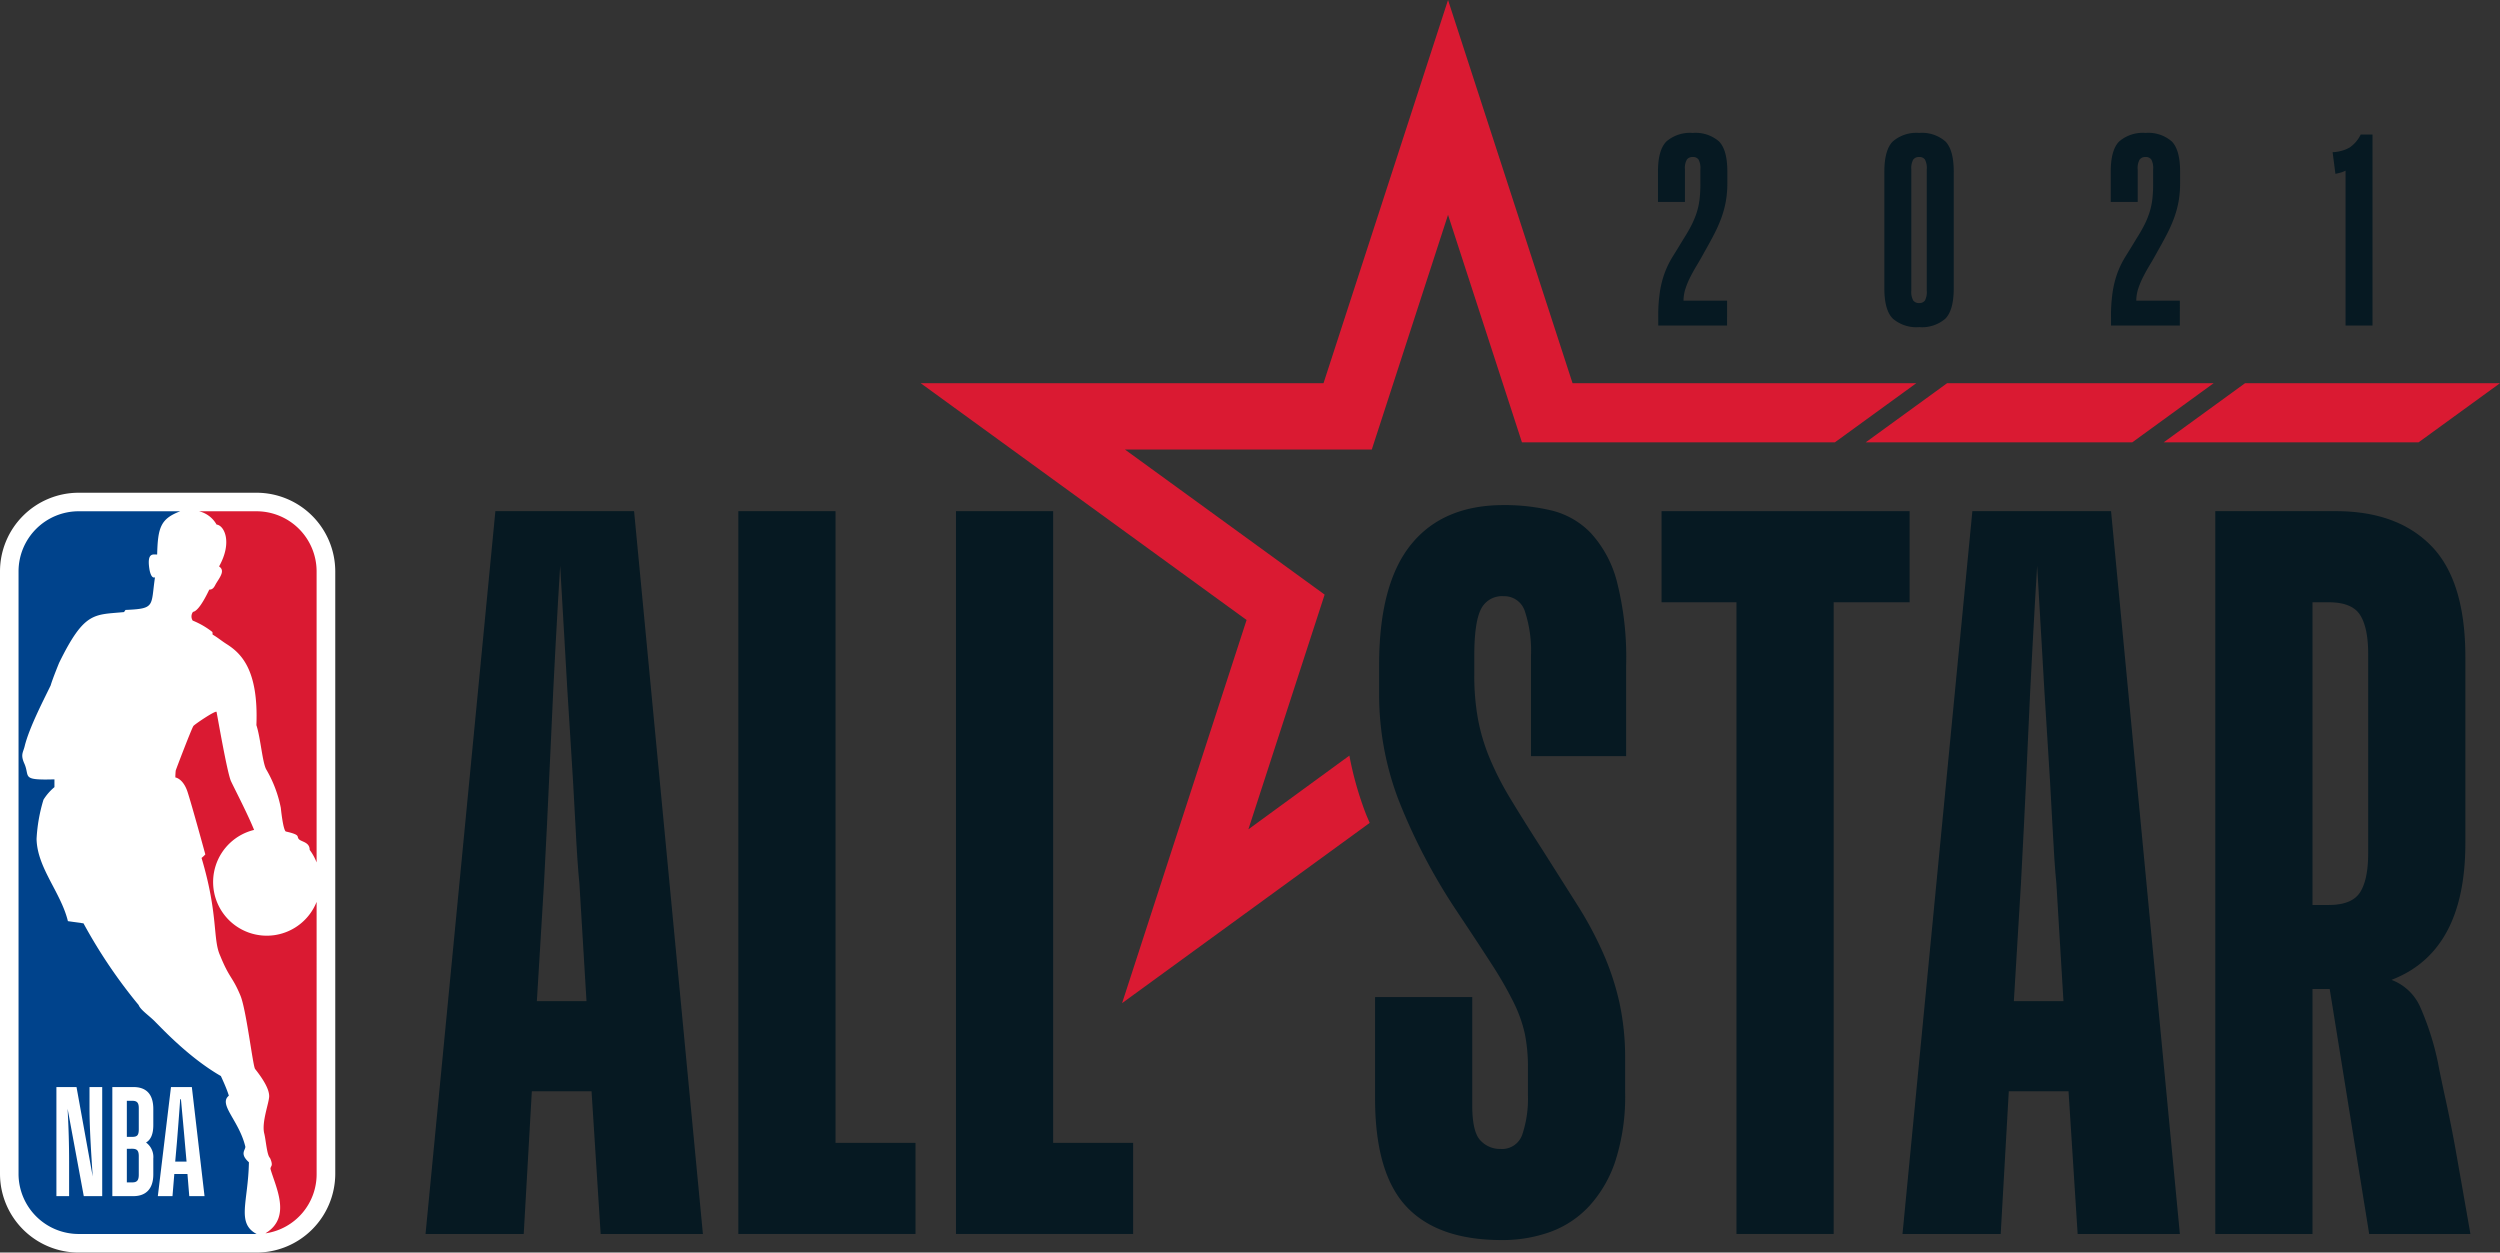
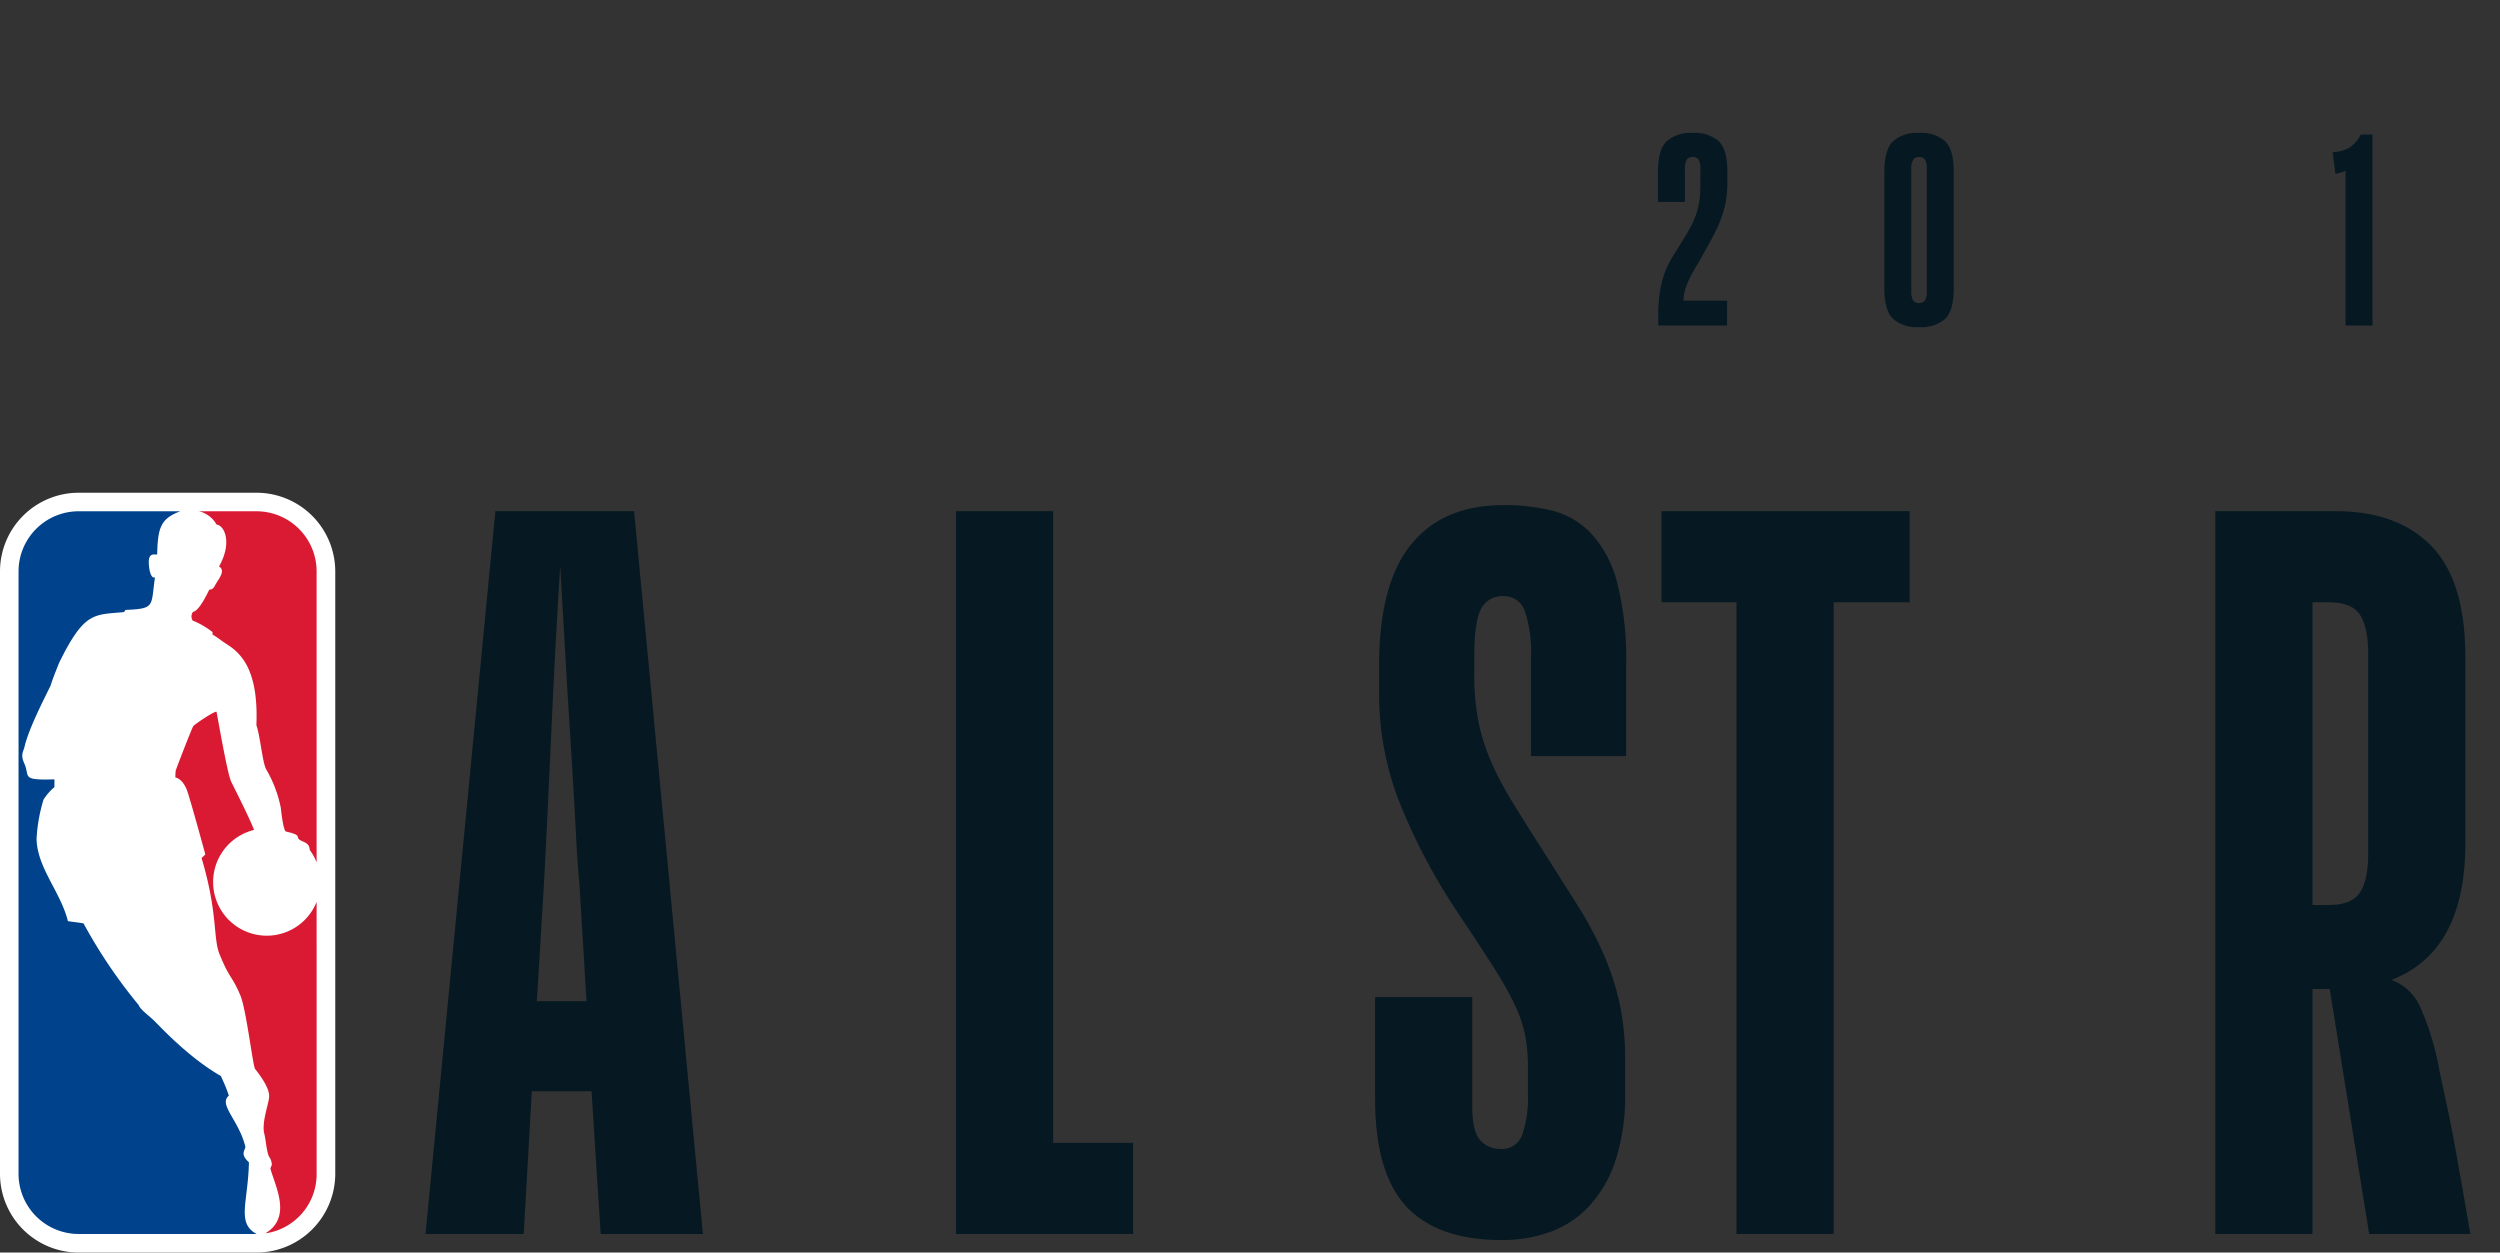
<svg xmlns="http://www.w3.org/2000/svg" height="194.824" width="388.85" version="1.1" viewBox="0 0 388.85 194.824">
  <rect x="0" y="0" width="388.85" height="194.824" fill="#333333" stroke="none" />
  <defs>
    <style>.cls-1{fill:#fff;}.cls-2{fill:#da1a32;}.cls-3{fill:#00438c;}.cls-4{fill:#061922;}</style>
  </defs>
  <title>2021 NBA All-Star Game logo</title>
  <path class="cls-1" d="M39.906,76.64H12.234A12.246,12.246,0,0,0,0,88.873v93.702a12.254,12.254,0,0,0,12.234,12.249h27.652a12.278,12.278,0,0,0,12.261-12.249V88.873a12.254,12.254,0,0,0-12.241-12.233" />
  <path class="cls-2" d="M33.042,98.306l.029.399c.845.493,1.272.892,2.122,1.44,2.256,1.422,5.038,3.946,4.687,12.647.632,1.898.912,5.626,1.495,6.821a19.191,19.191,0,0,1,2.303,6.048s.339,3.423.781,3.671c2.334.526,1.66.756,2,1.157.362.468,1.71.446,1.71,1.701a8.155,8.155,0,0,1,1.076,1.953V88.873a9.356,9.356,0,0,0-9.341-9.349H30.965a4.281,4.281,0,0,1,2.721,2.07c1.155.099,2.526,2.686.389,6.509.947.629.208,1.573-.473,2.667-.198.35-.416.972-1.048.932-.811,1.707-1.794,3.363-2.533,3.467a1.191,1.191,0,0,0-.05,1.356,12.714,12.714,0,0,1,3.071,1.78" />
  <path class="cls-2" d="M49.246,140.277a8.344,8.344,0,1,1-9.726-11.191c-.962-2.406-2.991-6.303-3.594-7.584-.57-1.269-1.945-9.197-2.24-10.766-.069-.342-3.598,2.049-3.604,2.196-.206.201-2.649,6.578-2.751,6.922a10.014,10.014,0,0,0-.055,1.07s1.202.148,1.893,2.243c.684,2.092,2.768,9.73,2.768,9.73a5.033,5.033,0,0,1-.588.548c2.634,8.816,1.713,12.611,2.895,15.196,1.485,3.644,1.886,3.167,3.16,6.229.915,2.231,1.935,11.009,2.275,11.398,1.422,1.802,2.188,3.212,2.188,4.228,0,1.023-1.205,4.047-.766,5.807.267,1.036.406,3.359.888,3.799,0,0,.443.873.225,1.259-.062.134-.188.337-.132.496.785,2.769,3.316,7.49-.783,9.963h.087a9.292,9.292,0,0,0,7.862-9.244Z" />
  <path class="cls-3" d="M38.717,180.779c-1.502-1.341-.5-1.908-.558-2.437-.992-4.094-4.243-6.568-2.562-7.919-.414-1.353-1.259-3.049-1.229-3.048-5.066-2.909-9.381-7.634-10.114-8.328-.888-.966-2.402-1.935-2.686-2.719a79.73,79.73,0,0,1-8.581-12.71l-2.424-.342c-1.103-4.504-4.784-8.28-4.875-12.796a25.319,25.319,0,0,1,1.075-6.094,8.159,8.159,0,0,1,1.705-1.955v-1.209c-5.287.151-3.767-.389-4.677-2.446-.64-1.422-.183-1.735.049-2.722.709-2.914,3.066-7.408,4.042-9.45C8.178,105.573,9.199,103.089,9.199,103.089c3.939-8.025,5.411-7.433,10.092-7.886l.23-.334c4.691-.201,3.923-.555,4.585-5.073-.684.293-.887-1.415-.887-1.415-.374-2.572.711-2.084,1.225-2.136.111-4.228.543-5.557,3.592-6.722H12.24a9.355,9.355,0,0,0-9.356,9.354v93.697A9.356,9.356,0,0,0,12.24,191.934H39.907c-3.168-1.712-1.298-4.969-1.19-11.155" />
-   <path class="cls-1" d="M17.473,186.046V169.081h3.291c1.904,0,3.081,1.023,3.081,3.4v2.518c0,1.542-.471,2.328-1.13,2.707a2.79,2.79,0,0,1,1.13,2.494v2.473c0,2.328-1.247,3.373-3.081,3.373Zm2.256-7.366v5.229h.87c.776,0,.987-.406.987-1.214v-2.873c0-.833-.258-1.142-1.011-1.142Zm0-7.46v5.608h.847c.8,0,1.011-.287,1.011-1.212v-3.254c0-.786-.236-1.142-.987-1.142Zm9.428,11.381H27.112l-.283,3.445H24.549l2.045-16.965h3.245l1.973,16.965H29.439Zm-1.013-11.619h-.117c-.139,2.044-.422,5.631-.516,6.773l-.258,2.92h1.764l-.26-2.92c-.094-1.163-.422-4.704-.612-6.773M10.749,186.046H8.774V169.081H11.902l2.515,13.901c-.211-3.326-.495-7.341-.495-10.764V169.081h1.976v16.965H13.03L10.514,172.454c.166,3.136.235,5.634.235,8.246Z" />
-   <path class="cls-2" d="M349.201,59.599l-12.667,9.205H376.182l12.668-9.205Zm-104.608,0L225.227,0,205.861,59.599H143.198l50.696,36.834L174.529,156.028l38.512-28.033c-.2-.491-.434-.994-.62-1.48a52.115,52.115,0,0,1-2.54-8.986l-15.709,11.467,11.862-36.508-31.055-22.562h38.388l11.86-36.507,11.498,35.385h48.669l12.67-9.205Zm58.263,0-12.668,9.205h41.459l12.667-9.205Z" />
  <path class="cls-4" d="M92.008,169.732H82.721l-1.261,22.202H66.187L77.052,79.506H98.625l10.705,112.429H93.427Zm-8.503-14.015h7.718l-1.101-18.266q-.322-3.148-.63-9.369-.319-6.216-.788-13.461-.475-7.242-.867-14.409-.395-7.164-.707-12.204-.319,5.042-.711,12.283-.395,7.245-.707,14.486-.317,7.247-.63,13.465-.314,6.221-.471,9.21Z" />
-   <polygon class="cls-4" points="142.397 191.934 114.841 191.934 114.841 79.507 129.957 79.507 129.957 177.762 142.397 177.762 142.397 191.934" />
  <polygon class="cls-4" points="176.248 191.934 148.693 191.934 148.693 79.507 163.809 79.507 163.809 177.762 176.248 177.762 176.248 191.934" />
  <path class="cls-4" d="M252.773,169.89a32.806,32.806,0,0,1-1.497,10.628,19.354,19.354,0,0,1-4.094,7.084,15.489,15.489,0,0,1-6.062,4.015,21.926,21.926,0,0,1-7.557,1.261q-9.92,0-14.803-5.197-4.883-5.195-4.882-16.848V155.088h15.116v16.849q0,4.096,1.259,5.432a4.145,4.145,0,0,0,3.15,1.339,3.314,3.314,0,0,0,3.386-2.283,17.524,17.524,0,0,0,.867-6.063v-4.251a26.374,26.374,0,0,0-.473-5.276,21.328,21.328,0,0,0-1.732-4.882,59.084,59.084,0,0,0-3.385-5.904q-2.127-3.307-5.592-8.503a91.784,91.784,0,0,1-8.897-17.005,45.957,45.957,0,0,1-3.069-16.534V103.44q0-12.593,4.959-18.737,4.961-6.141,14.409-6.142a31.339,31.339,0,0,1,7.559.865,12.588,12.588,0,0,1,6.06,3.546,17.767,17.767,0,0,1,4.017,7.557A47.644,47.644,0,0,1,252.93,103.44v14.172H238.128V102.024a19.549,19.549,0,0,0-.944-6.928,3.35,3.35,0,0,0-3.308-2.362,3.638,3.638,0,0,0-3.544,2.049q-1.023,2.047-1.021,7.242v2.992a37.649,37.649,0,0,0,.55,6.692,30.099,30.099,0,0,0,1.81,6.141,47.174,47.174,0,0,0,3.306,6.456q2.044,3.387,4.882,7.794,2.99,4.725,5.433,8.583a57.014,57.014,0,0,1,4.094,7.638,41.401,41.401,0,0,1,2.52,7.715,40.482,40.482,0,0,1,.867,8.66Z" />
  <polygon class="cls-4" points="258.439 79.506 297.019 79.506 297.019 93.679 285.207 93.679 285.207 191.933 270.091 191.933 270.091 93.679 258.439 93.679 258.439 79.506" />
-   <path class="cls-4" d="M321.739,169.732h-9.291l-1.259,22.202H295.914l10.868-112.429H328.352l10.705,112.429H323.157ZM313.236,155.718h7.715l-1.101-18.266q-.317-3.148-.63-9.369-.314-6.216-.788-13.461-.47-7.242-.865-14.409-.397-7.164-.709-12.204-.314,5.042-.707,12.283-.395,7.245-.711,14.486-.314,7.247-.629,13.465-.317,6.221-.473,9.21Z" />
  <path class="cls-4" d="M362.362,153.829h-2.679v38.106h-15.116V79.506h18.739q9.603,0,14.88,5.433,5.273,5.431,5.276,17.243v28.971q0,16.85-11.495,21.257a7.925,7.925,0,0,1,4.488,4.253,43.586,43.586,0,0,1,2.756,8.66q.312,1.732,1.259,6.062.945,4.33,1.732,8.897.946,5.354,2.049,11.653H368.503Zm-2.679-60.151v47.081h2.52q3.623,0,4.882-1.968,1.257-1.969,1.261-6.064V101.708q0-4.091-1.261-6.062-1.26-1.969-4.882-1.968Z" />
  <path class="cls-4" d="M268.628,50.632H257.924v-1.331a24.56,24.56,0,0,1,.283-4.077A15.147,15.147,0,0,1,258.994,42.27a14.457,14.457,0,0,1,1.224-2.436q.719-1.144,1.594-2.6c.495-.776.912-1.49,1.244-2.142a13.358,13.358,0,0,0,.831-1.976,10.992,10.992,0,0,0,.459-2.08,20.63,20.63,0,0,0,.131-2.454v-2.246a2.828,2.828,0,0,0-.283-1.519,1.034,1.034,0,0,0-.897-.396,1.089,1.089,0,0,0-.919.396,2.657,2.657,0,0,0-.303,1.519v5.076H257.881V26.708q0-3.412,1.331-4.722a5.624,5.624,0,0,1,4.085-1.309,5.543,5.543,0,0,1,4.064,1.309q1.31,1.31,1.311,4.722v1.707a16.405,16.405,0,0,1-.241,2.932,15.639,15.639,0,0,1-.697,2.558,22.333,22.333,0,0,1-1.115,2.518q-.656,1.27-1.487,2.726-.611,1.124-1.2,2.1c-.392.652-.744,1.284-1.048,1.894a12.331,12.331,0,0,0-.743,1.809,5.899,5.899,0,0,0-.283,1.81h6.771Z" />
  <path class="cls-4" d="M298.509,20.676a5.54,5.54,0,0,1,4.064,1.309q1.31,1.31,1.311,4.722V44.848q0,3.412-1.311,4.724A5.54,5.54,0,0,1,298.509,50.881a5.621,5.621,0,0,1-4.085-1.309q-1.333-1.313-1.331-4.724V26.707q0-3.41,1.331-4.722a5.621,5.621,0,0,1,4.085-1.309m1.18,5.658a2.812,2.812,0,0,0-.285-1.519,1.029,1.029,0,0,0-.895-.394,1.087,1.087,0,0,0-.919.394,2.66,2.66,0,0,0-.303,1.519V45.223a2.657,2.657,0,0,0,.303,1.519,1.087,1.087,0,0,0,.919.394,1.029,1.029,0,0,0,.895-.394,2.809,2.809,0,0,0,.285-1.519Z" />
-   <path class="cls-4" d="M339.051,50.632H328.347v-1.331a24.741,24.741,0,0,1,.283-4.077,15.266,15.266,0,0,1,.786-2.954,14.457,14.457,0,0,1,1.224-2.436q.719-1.144,1.594-2.6c.495-.776.912-1.49,1.246-2.142a13.526,13.526,0,0,0,.83-1.976,10.864,10.864,0,0,0,.459-2.08,20.281,20.281,0,0,0,.131-2.454v-2.246a2.828,2.828,0,0,0-.283-1.519,1.034,1.034,0,0,0-.897-.396,1.083,1.083,0,0,0-.917.396,2.64,2.64,0,0,0-.305,1.519v5.076h-4.193V26.708q0-3.412,1.329-4.722A5.624,5.624,0,0,1,333.72,20.677a5.54,5.54,0,0,1,4.064,1.309q1.31,1.31,1.311,4.722v1.707a16.251,16.251,0,0,1-.241,2.932,15.64,15.64,0,0,1-.697,2.558,22.333,22.333,0,0,1-1.115,2.518q-.656,1.27-1.485,2.726-.614,1.124-1.202,2.1-.588.978-1.048,1.894a12.331,12.331,0,0,0-.743,1.809,5.899,5.899,0,0,0-.283,1.81h6.771Z" />
  <path class="cls-4" d="M369.02,50.632h-4.194V26.542a3.74,3.74,0,0,1-.788.31c-.262.07-.521.133-.785.188l-.438-3.369a5.921,5.921,0,0,0,2.62-.707,5.151,5.151,0,0,0,1.748-2.038H369.02Z" />
</svg>